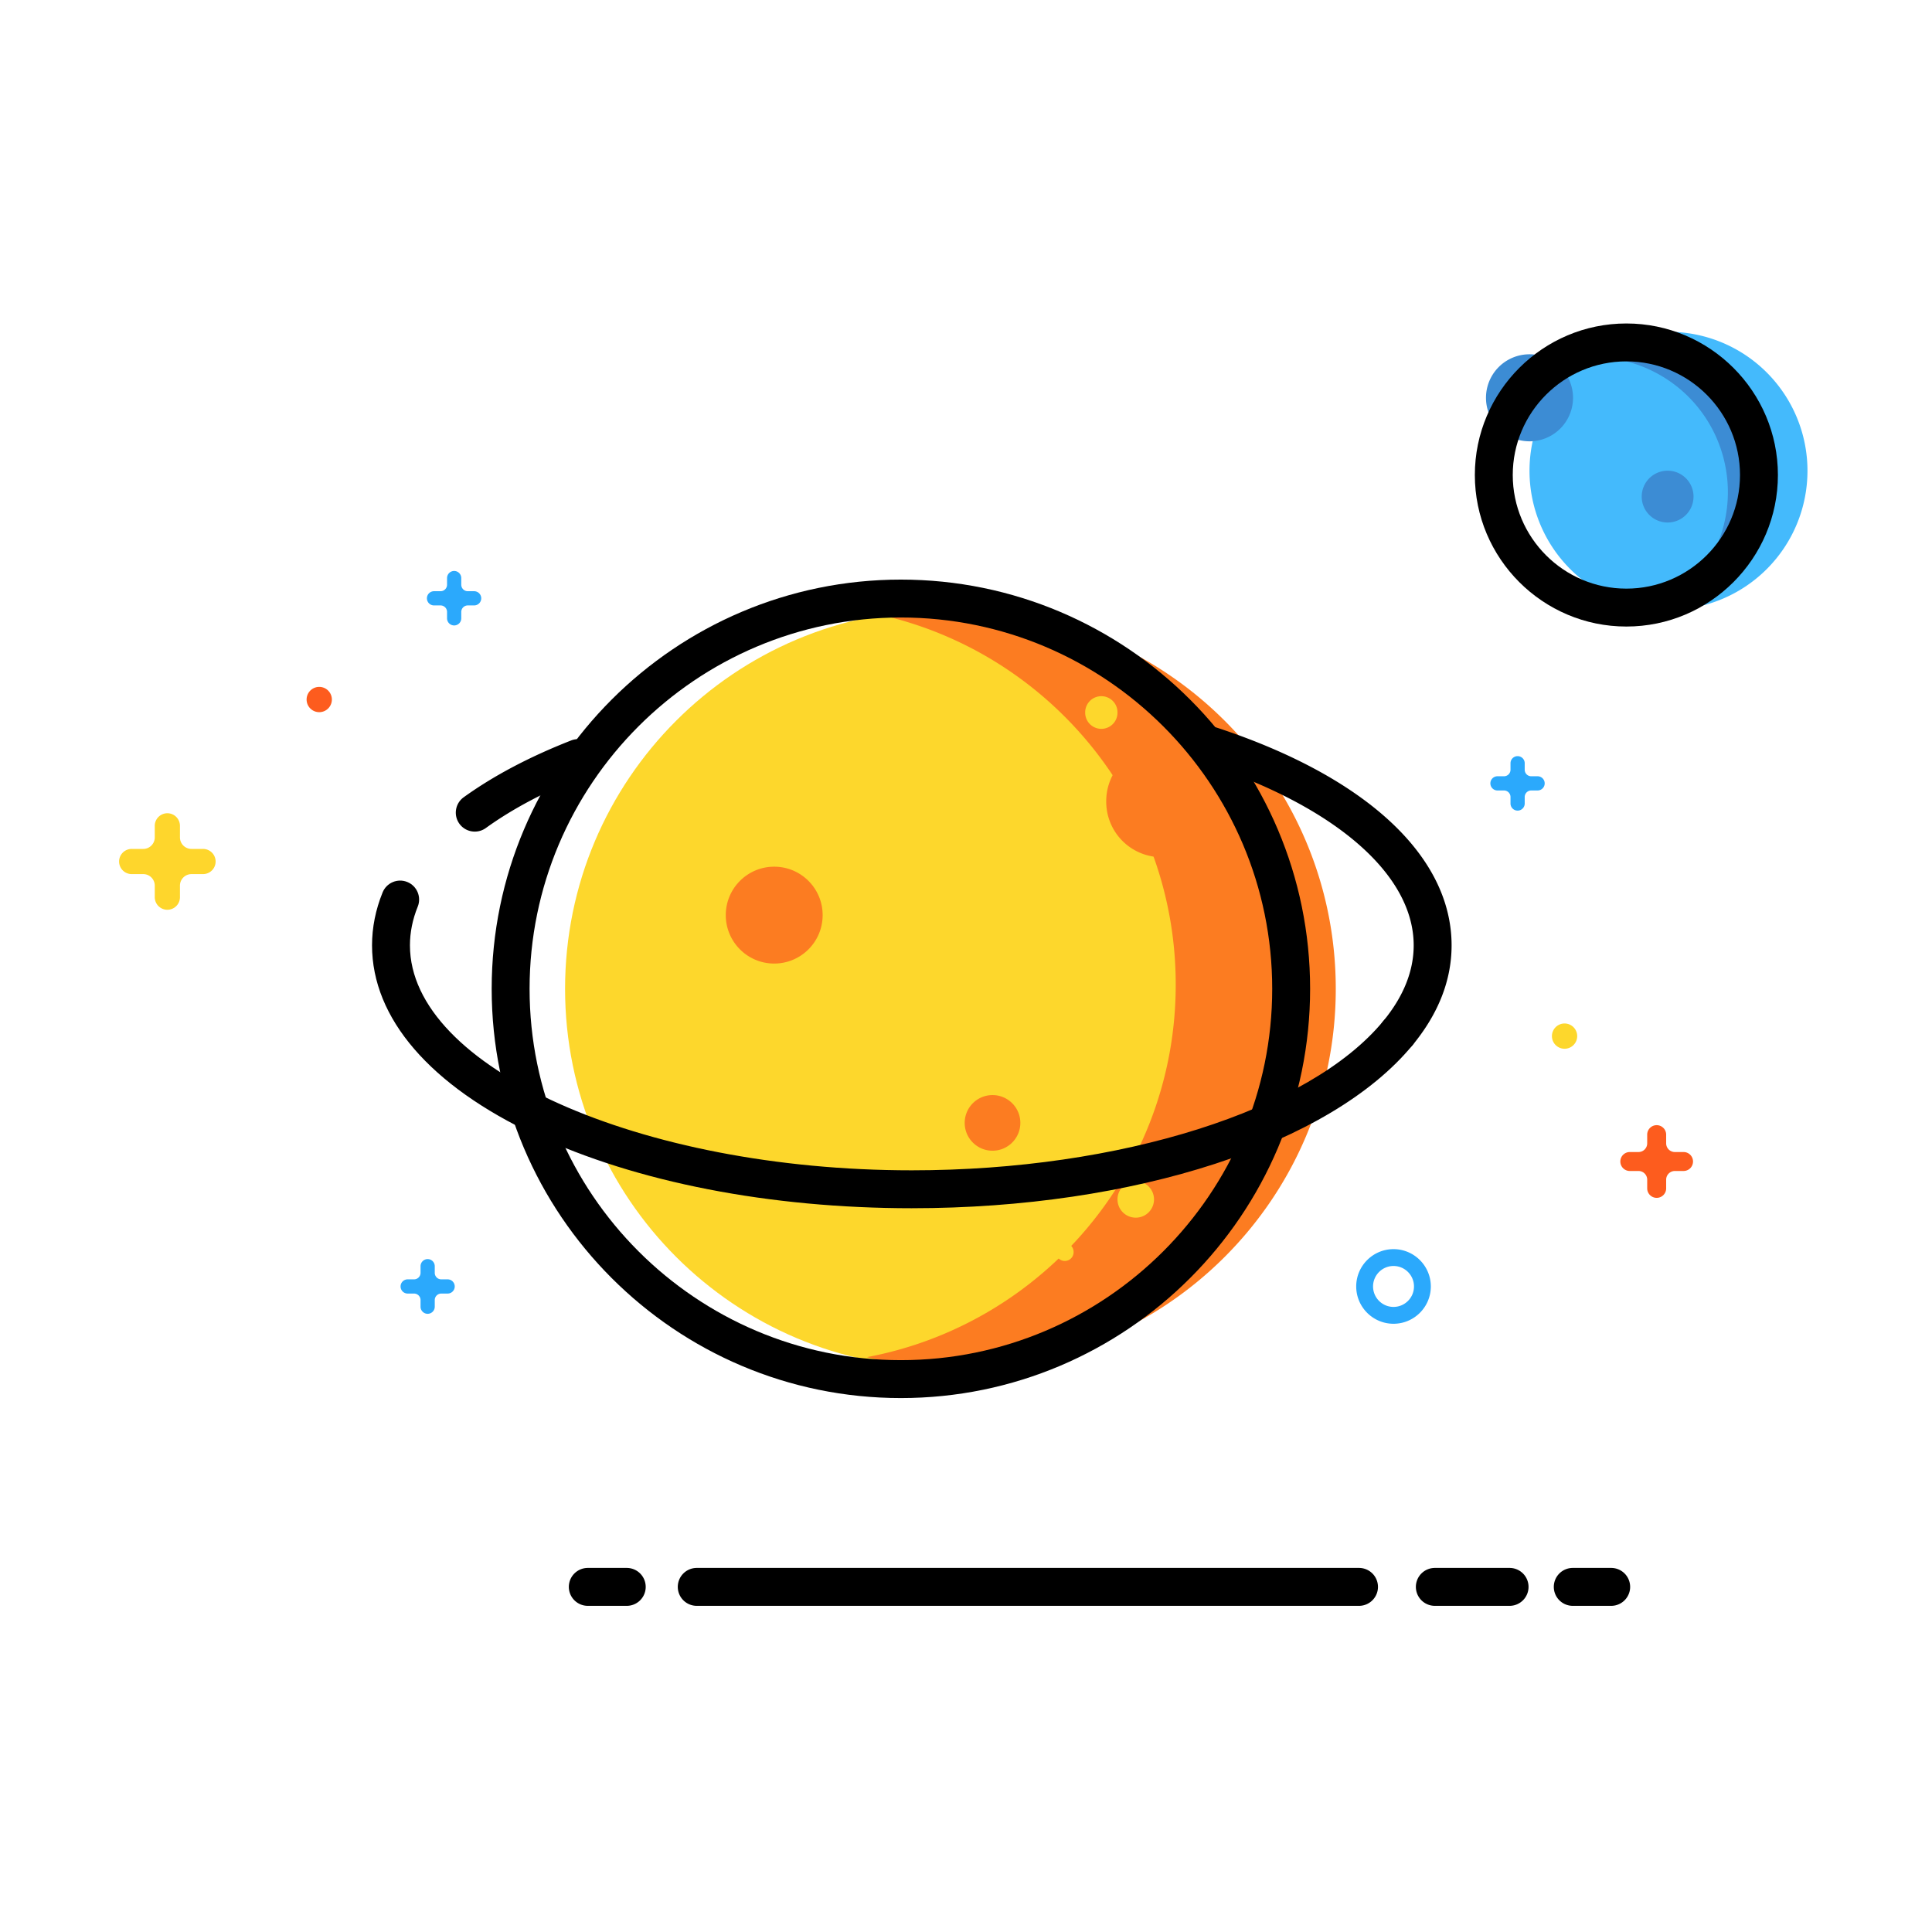
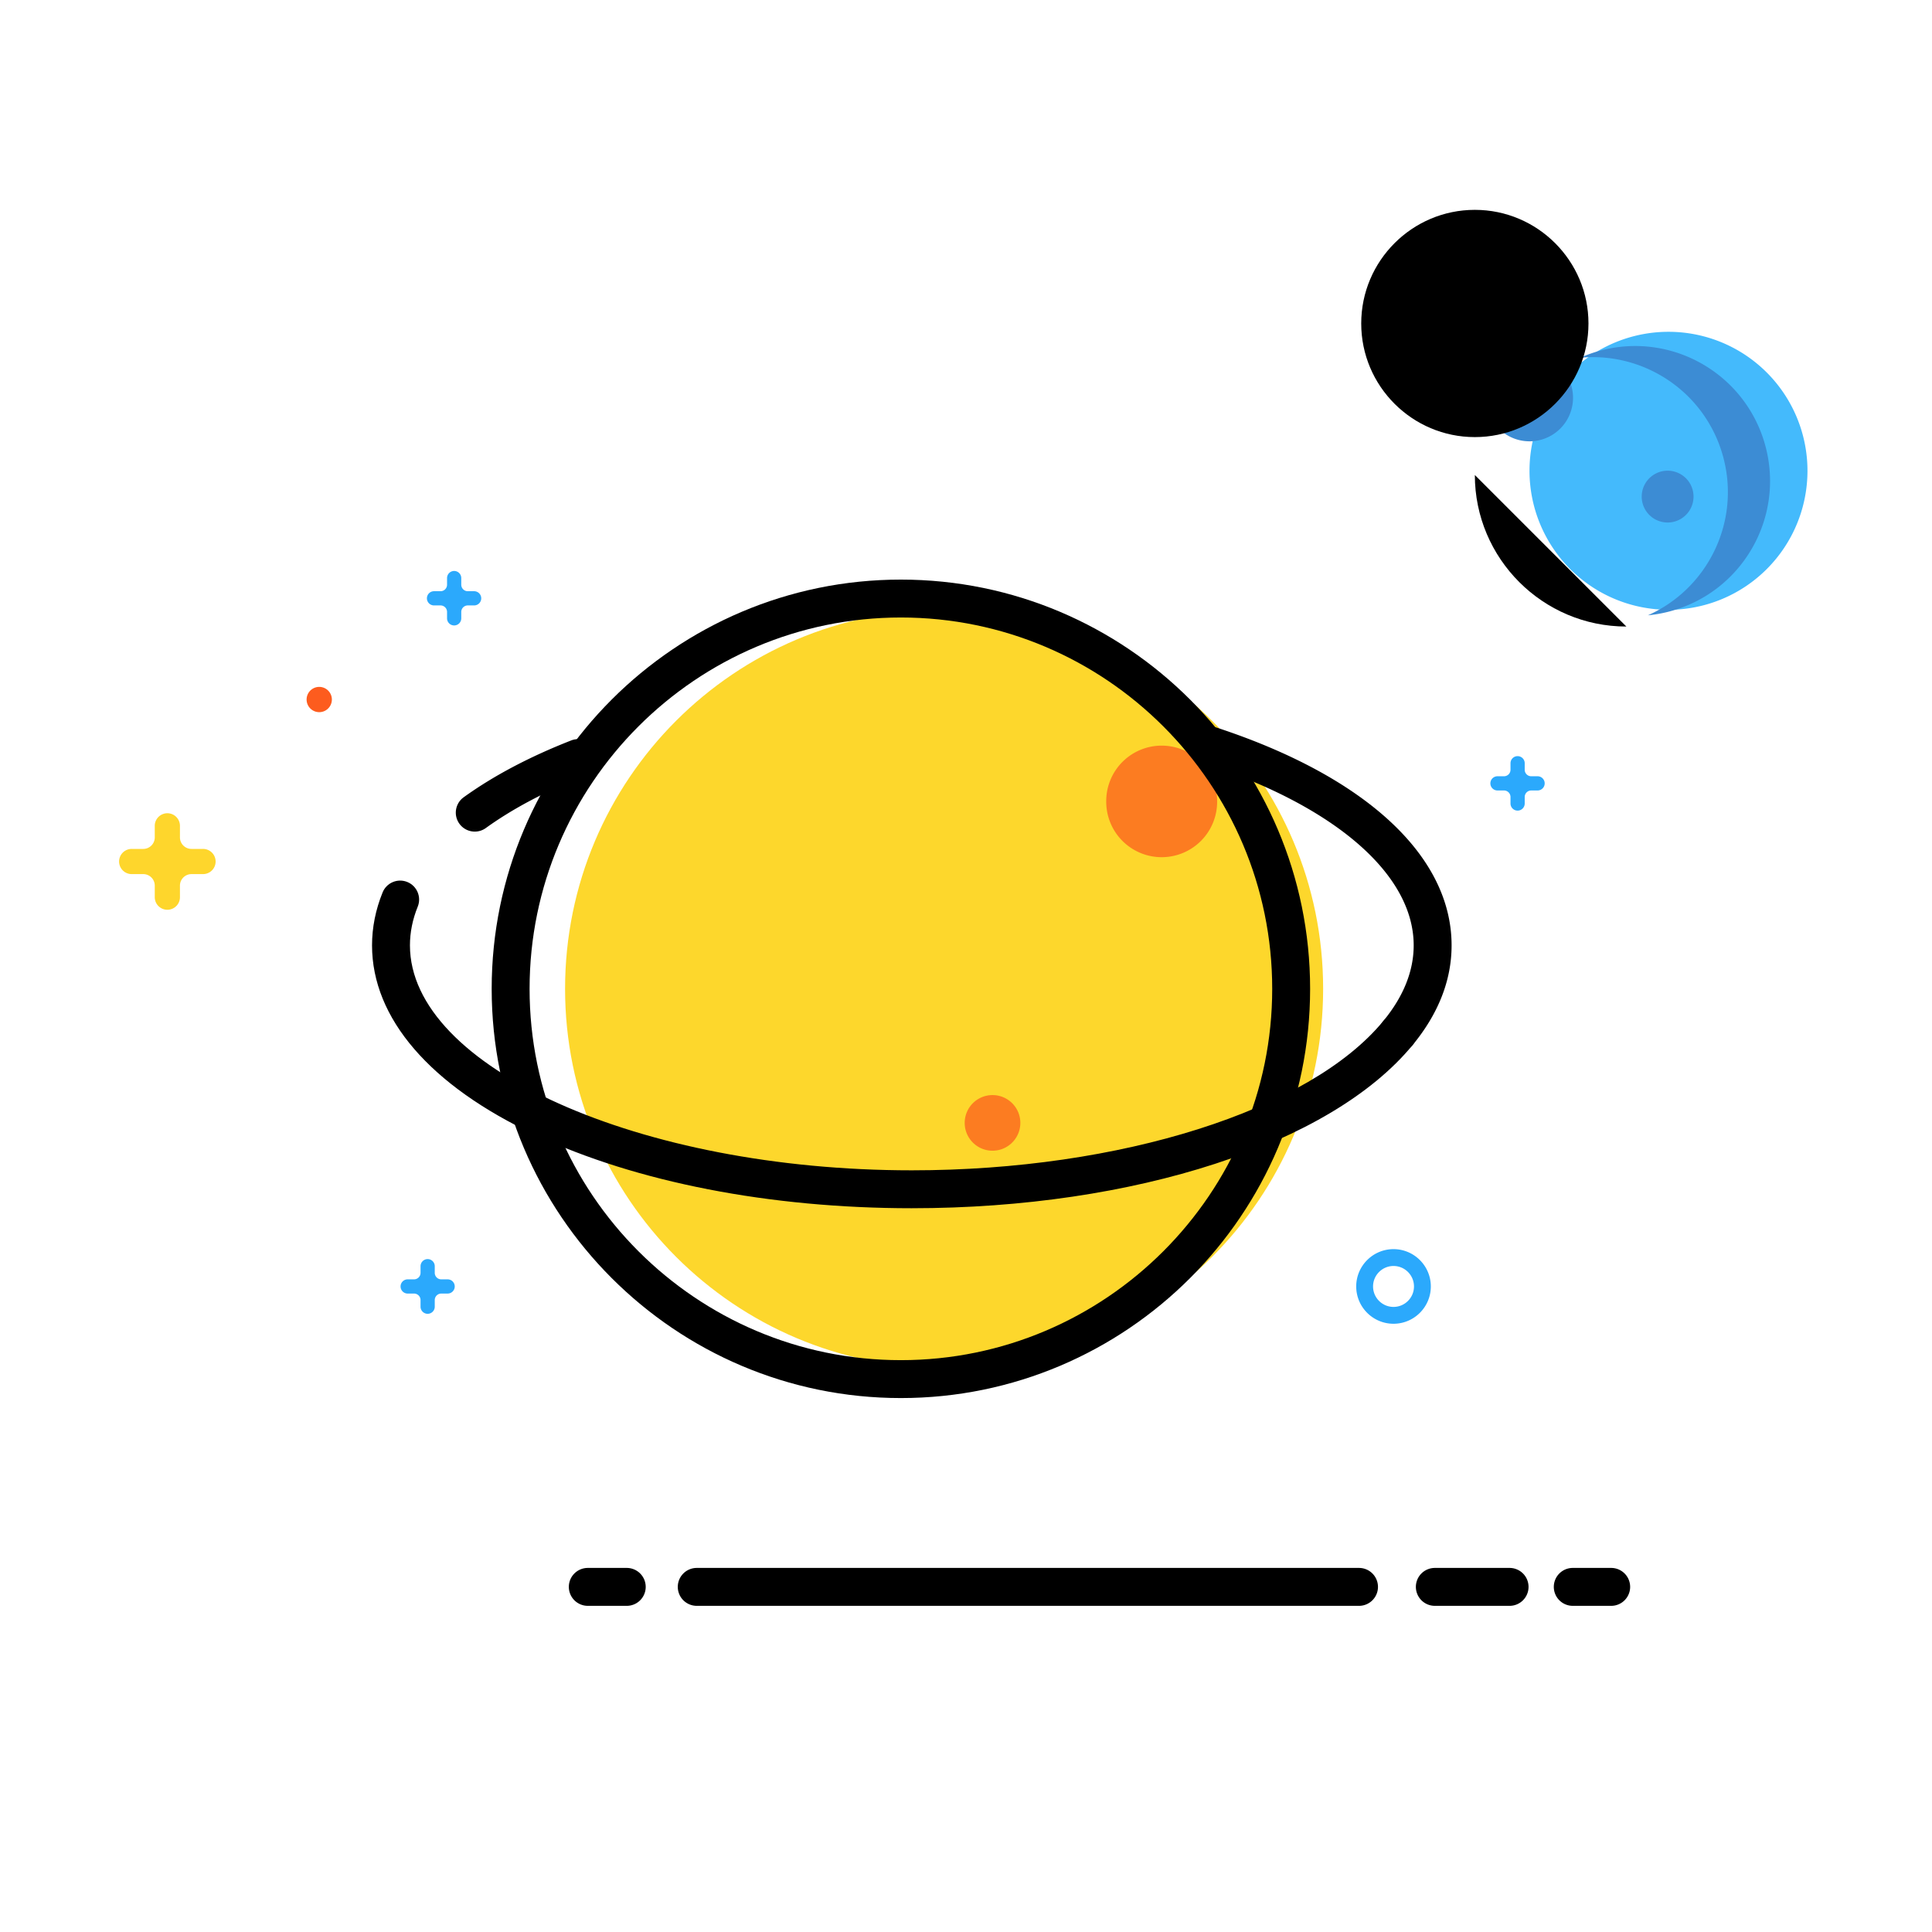
<svg xmlns="http://www.w3.org/2000/svg" width="800" height="800" class="icon" viewBox="0 0 1024 1024">
  <path d="M251.643 440.763a10.03 10.03 0 0 1-8.157-4.17c-3.244-4.5-2.226-10.778 2.274-14.023 15.749-11.353 34.914-21.485 56.965-30.116a10.04 10.04 0 0 1 13.016 5.694c2.022 5.167-.528 10.994-5.693 13.015-20.483 8.016-38.16 17.337-52.538 27.705a10 10 0 0 1-5.867 1.895" />
  <path fill="#FEDEBB" d="M833.594 841.08h20.37" />
  <path d="M853.963 851.126h-20.369a10.044 10.044 0 0 1-10.045-10.045 10.044 10.044 0 0 1 10.045-10.046h20.37a10.044 10.044 0 0 1 10.045 10.046c0 5.547-4.497 10.045-10.046 10.045" />
  <path fill="#FEDEBB" d="M760.487 841.08h39.623" />
  <path d="M800.11 851.126h-39.622a10.044 10.044 0 0 1-10.046-10.045 10.044 10.044 0 0 1 10.046-10.046h39.622a10.044 10.044 0 0 1 10.045 10.046c0 5.547-4.498 10.045-10.045 10.045" />
  <path fill="#FEDEBB" d="M369.288 841.08h351.018" />
  <path d="M720.306 851.126H369.288a10.044 10.044 0 0 1-10.046-10.045 10.044 10.044 0 0 1 10.046-10.046h351.018a10.044 10.044 0 0 1 10.046 10.046c0 5.547-4.498 10.045-10.046 10.045" />
-   <path fill="#FEDEBB" d="M311.542 841.08h20.648" />
  <path d="M332.19 851.126h-20.648a10.044 10.044 0 0 1-10.046-10.045 10.044 10.044 0 0 1 10.046-10.046h20.648a10.044 10.044 0 0 1 10.046 10.046c0 5.547-4.498 10.045-10.046 10.045" />
  <path fill="#FD5C1E" d="M162.505 370.765a6.697 6.697 0 1 0 13.394 0 6.697 6.697 0 1 0-13.394 0" />
-   <path fill="#FDD72C" d="M835.948 549.164a6.696 6.696 0 1 1-13.394 0 6.696 6.696 0 0 1 6.697-6.697 6.7 6.7 0 0 1 6.697 6.697" />
  <path fill="#2BA9FC" d="M738.596 701.62c-10.904 0-19.774-8.87-19.774-19.772 0-10.904 8.87-19.776 19.774-19.776 10.902 0 19.772 8.872 19.772 19.776s-8.87 19.772-19.772 19.772m0-30.619c-5.98 0-10.845 4.866-10.845 10.847s4.866 10.843 10.845 10.843 10.843-4.863 10.843-10.843c0-5.981-4.863-10.847-10.843-10.847M247.933 313.354a3.45 3.45 0 0 1-3.453-3.448v-3.454a3.766 3.766 0 1 0-7.531 0v3.454a3.45 3.45 0 0 1-3.453 3.448h-3.454a3.766 3.766 0 0 0 0 7.534h3.454a3.45 3.45 0 0 1 3.453 3.453v3.454a3.766 3.766 0 0 0 7.531 0v-3.454a3.45 3.45 0 0 1 3.453-3.453h3.45a3.768 3.768 0 0 0 0-7.534zm563.65 98.08a3.45 3.45 0 0 1-3.453-3.448v-3.454a3.766 3.766 0 1 0-7.532 0v3.454a3.45 3.45 0 0 1-3.452 3.448h-3.453a3.766 3.766 0 0 0 0 7.534h3.453a3.45 3.45 0 0 1 3.452 3.453v3.454a3.766 3.766 0 0 0 7.532 0v-3.454a3.45 3.45 0 0 1 3.453-3.453h3.45a3.768 3.768 0 0 0 0-7.534zm-577.7 266.647a3.45 3.45 0 0 1-3.454-3.453v-3.453a3.766 3.766 0 1 0-7.531 0v3.453a3.453 3.453 0 0 1-3.454 3.453h-3.45a3.768 3.768 0 0 0 0 7.534h3.45a3.45 3.45 0 0 1 3.454 3.449v3.453a3.766 3.766 0 1 0 7.531 0v-3.453a3.45 3.45 0 0 1 3.454-3.449h3.454a3.768 3.768 0 0 0 0-7.534z" />
-   <path fill="#FD5C1E" d="M887.704 610.6a4.607 4.607 0 0 1-4.604-4.61v-4.604a5.025 5.025 0 1 0-10.05 0v4.605a4.61 4.61 0 0 1-4.608 4.608h-4.604a5.025 5.025 0 0 0 0 10.05h4.604a4.606 4.606 0 0 1 4.609 4.604v4.608a5.025 5.025 0 0 0 10.05 0v-4.608a4.604 4.604 0 0 1 4.603-4.604h4.609a5.026 5.026 0 0 0 5.024-5.028 5.02 5.02 0 0 0-5.024-5.022z" />
  <path fill="#FED62C" d="M101.493 449.945a6.115 6.115 0 0 1-6.117-6.116v-6.117a6.676 6.676 0 0 0-6.673-6.675 6.68 6.68 0 0 0-6.674 6.675v6.117a6.113 6.113 0 0 1-6.115 6.116h-6.117a6.67 6.67 0 0 0-6.672 6.675 6.67 6.67 0 0 0 6.672 6.67h6.117a6.113 6.113 0 0 1 6.115 6.117v6.122a6.67 6.67 0 0 0 6.674 6.667 6.67 6.67 0 0 0 6.673-6.667v-6.122a6.115 6.115 0 0 1 6.117-6.116h6.114a6.67 6.67 0 0 0 6.675-6.67 6.673 6.673 0 0 0-6.675-6.676z" />
  <path fill="#FDD72C" d="M701.289 524.098c0 110.956-89.95 200.904-200.906 200.904-110.958 0-200.883-89.95-200.883-200.904 0-110.955 89.925-200.903 200.883-200.903 110.956 0 200.906 89.949 200.906 200.903" />
-   <path fill="#FC7C21" d="M507.081 323.195a202 202 0 0 0-37.226 3.457C557.833 348.03 623.16 427.313 623.16 521.866c0 98.238-70.513 179.99-163.681 197.447a201.3 201.3 0 0 0 47.603 5.69c110.956 0 200.904-89.95 200.904-200.904-.001-110.955-89.95-200.904-200.905-200.904m-71.063 161.839c0 14.175-11.494 25.67-25.672 25.67s-25.668-11.496-25.668-25.67c0-14.179 11.489-25.67 25.668-25.67s25.672 11.491 25.672 25.67" />
  <path fill="#FC7C21" d="M586.326 424.763a29.393 29.393 0 1 0 58.785 0 29.393 29.393 0 1 0-58.785 0M540.8 595.156c0 8.144-6.6 14.745-14.744 14.745s-14.745-6.601-14.745-14.745c0-8.14 6.6-14.741 14.745-14.741 8.144.001 14.745 6.601 14.745 14.74" />
  <path fill="#FDD72C" d="M575.17 377.65a8.563 8.563 0 1 0 17.125 0 8.563 8.563 0 1 0-17.125 0m17.125 258.062a9.679 9.679 0 1 0 19.358 0 9.679 9.679 0 1 0-19.358 0m-32.577 27.903a4.657 4.657 0 1 0 9.313 0 4.657 4.657 0 1 0-9.313 0" />
  <path d="M477.482 741C357.893 741 260.6 643.696 260.6 524.097s97.293-216.9 216.882-216.9c119.6 0 216.905 97.301 216.905 216.9S597.083 741 477.482 741m0-413.712c-108.51 0-196.791 88.288-196.791 196.81s88.28 196.81 196.79 196.81c108.525 0 196.815-88.287 196.815-196.81s-88.29-196.81-196.814-196.81" />
  <path d="M483.269 640.386c-75.169 0-146-13.784-199.444-38.814-55.87-26.167-86.639-61.863-86.639-100.515 0-9.466 1.884-18.902 5.6-28.054 2.086-5.145 7.943-7.614 13.086-5.53 5.14 2.089 7.616 7.947 5.528 13.087-2.736 6.74-4.123 13.636-4.123 20.498 0 64.634 121.808 119.238 265.992 119.238 110.459 0 210.874-31.779 249.869-79.077 3.525-4.282 9.86-4.895 14.139-1.361 4.281 3.527 4.89 9.86 1.36 14.139-43.263 52.48-147.428 86.389-265.368 86.389" />
  <path d="M740.88 557.652a10 10 0 0 1-6.383-2.296c-4.281-3.529-4.89-9.86-1.36-14.138 10.712-12.996 16.144-26.507 16.144-40.161 0-37.471-41.284-73.452-110.434-96.25-5.269-1.735-8.132-7.416-6.394-12.685 1.735-5.268 7.414-8.131 12.685-6.394 78.95 26.026 124.233 68.063 124.233 115.329 0 18.442-6.976 36.252-20.736 52.94a10.02 10.02 0 0 1-7.755 3.655" />
  <path fill="#44BAFC" d="M810.669 249.529a73.664 73.664 0 1 0 147.33 0 73.664 73.664 0 1 0-147.33 0" />
  <path fill="#3C8CD4" d="M787.605 210.84a23.066 23.066 0 1 0 46.133 0 23.066 23.066 0 1 0-46.133 0m82.534 52.367a13.734 13.734 0 1 0 27.468 0 13.734 13.734 0 1 0-27.468 0" />
  <path fill="#3C8CD4" d="M848.43 185.775a72.4 72.4 0 0 0-10.939 3.854c34.286-3.314 66.894 18.59 75.952 52.977 9.053 34.39-8.54 69.51-40.011 83.514a72 72 0 0 0 11.418-2.032c38.195-10.058 61-49.17 50.945-87.368-10.057-38.193-49.17-61.004-87.365-50.945" />
-   <path d="M862.012 332.076c-44.286 0-80.313-36.029-80.313-80.314s36.028-80.313 80.313-80.313 80.314 36.028 80.314 80.313-36.029 80.314-80.314 80.314m0-140.538c-33.207 0-60.223 27.016-60.223 60.223s27.016 60.223 60.223 60.223 60.223-27.016 60.223-60.223-27.016-60.223-60.223-60.223" />
+   <path d="M862.012 332.076c-44.286 0-80.313-36.029-80.313-80.314m0-140.538c-33.207 0-60.223 27.016-60.223 60.223s27.016 60.223 60.223 60.223 60.223-27.016 60.223-60.223-27.016-60.223-60.223-60.223" />
</svg>